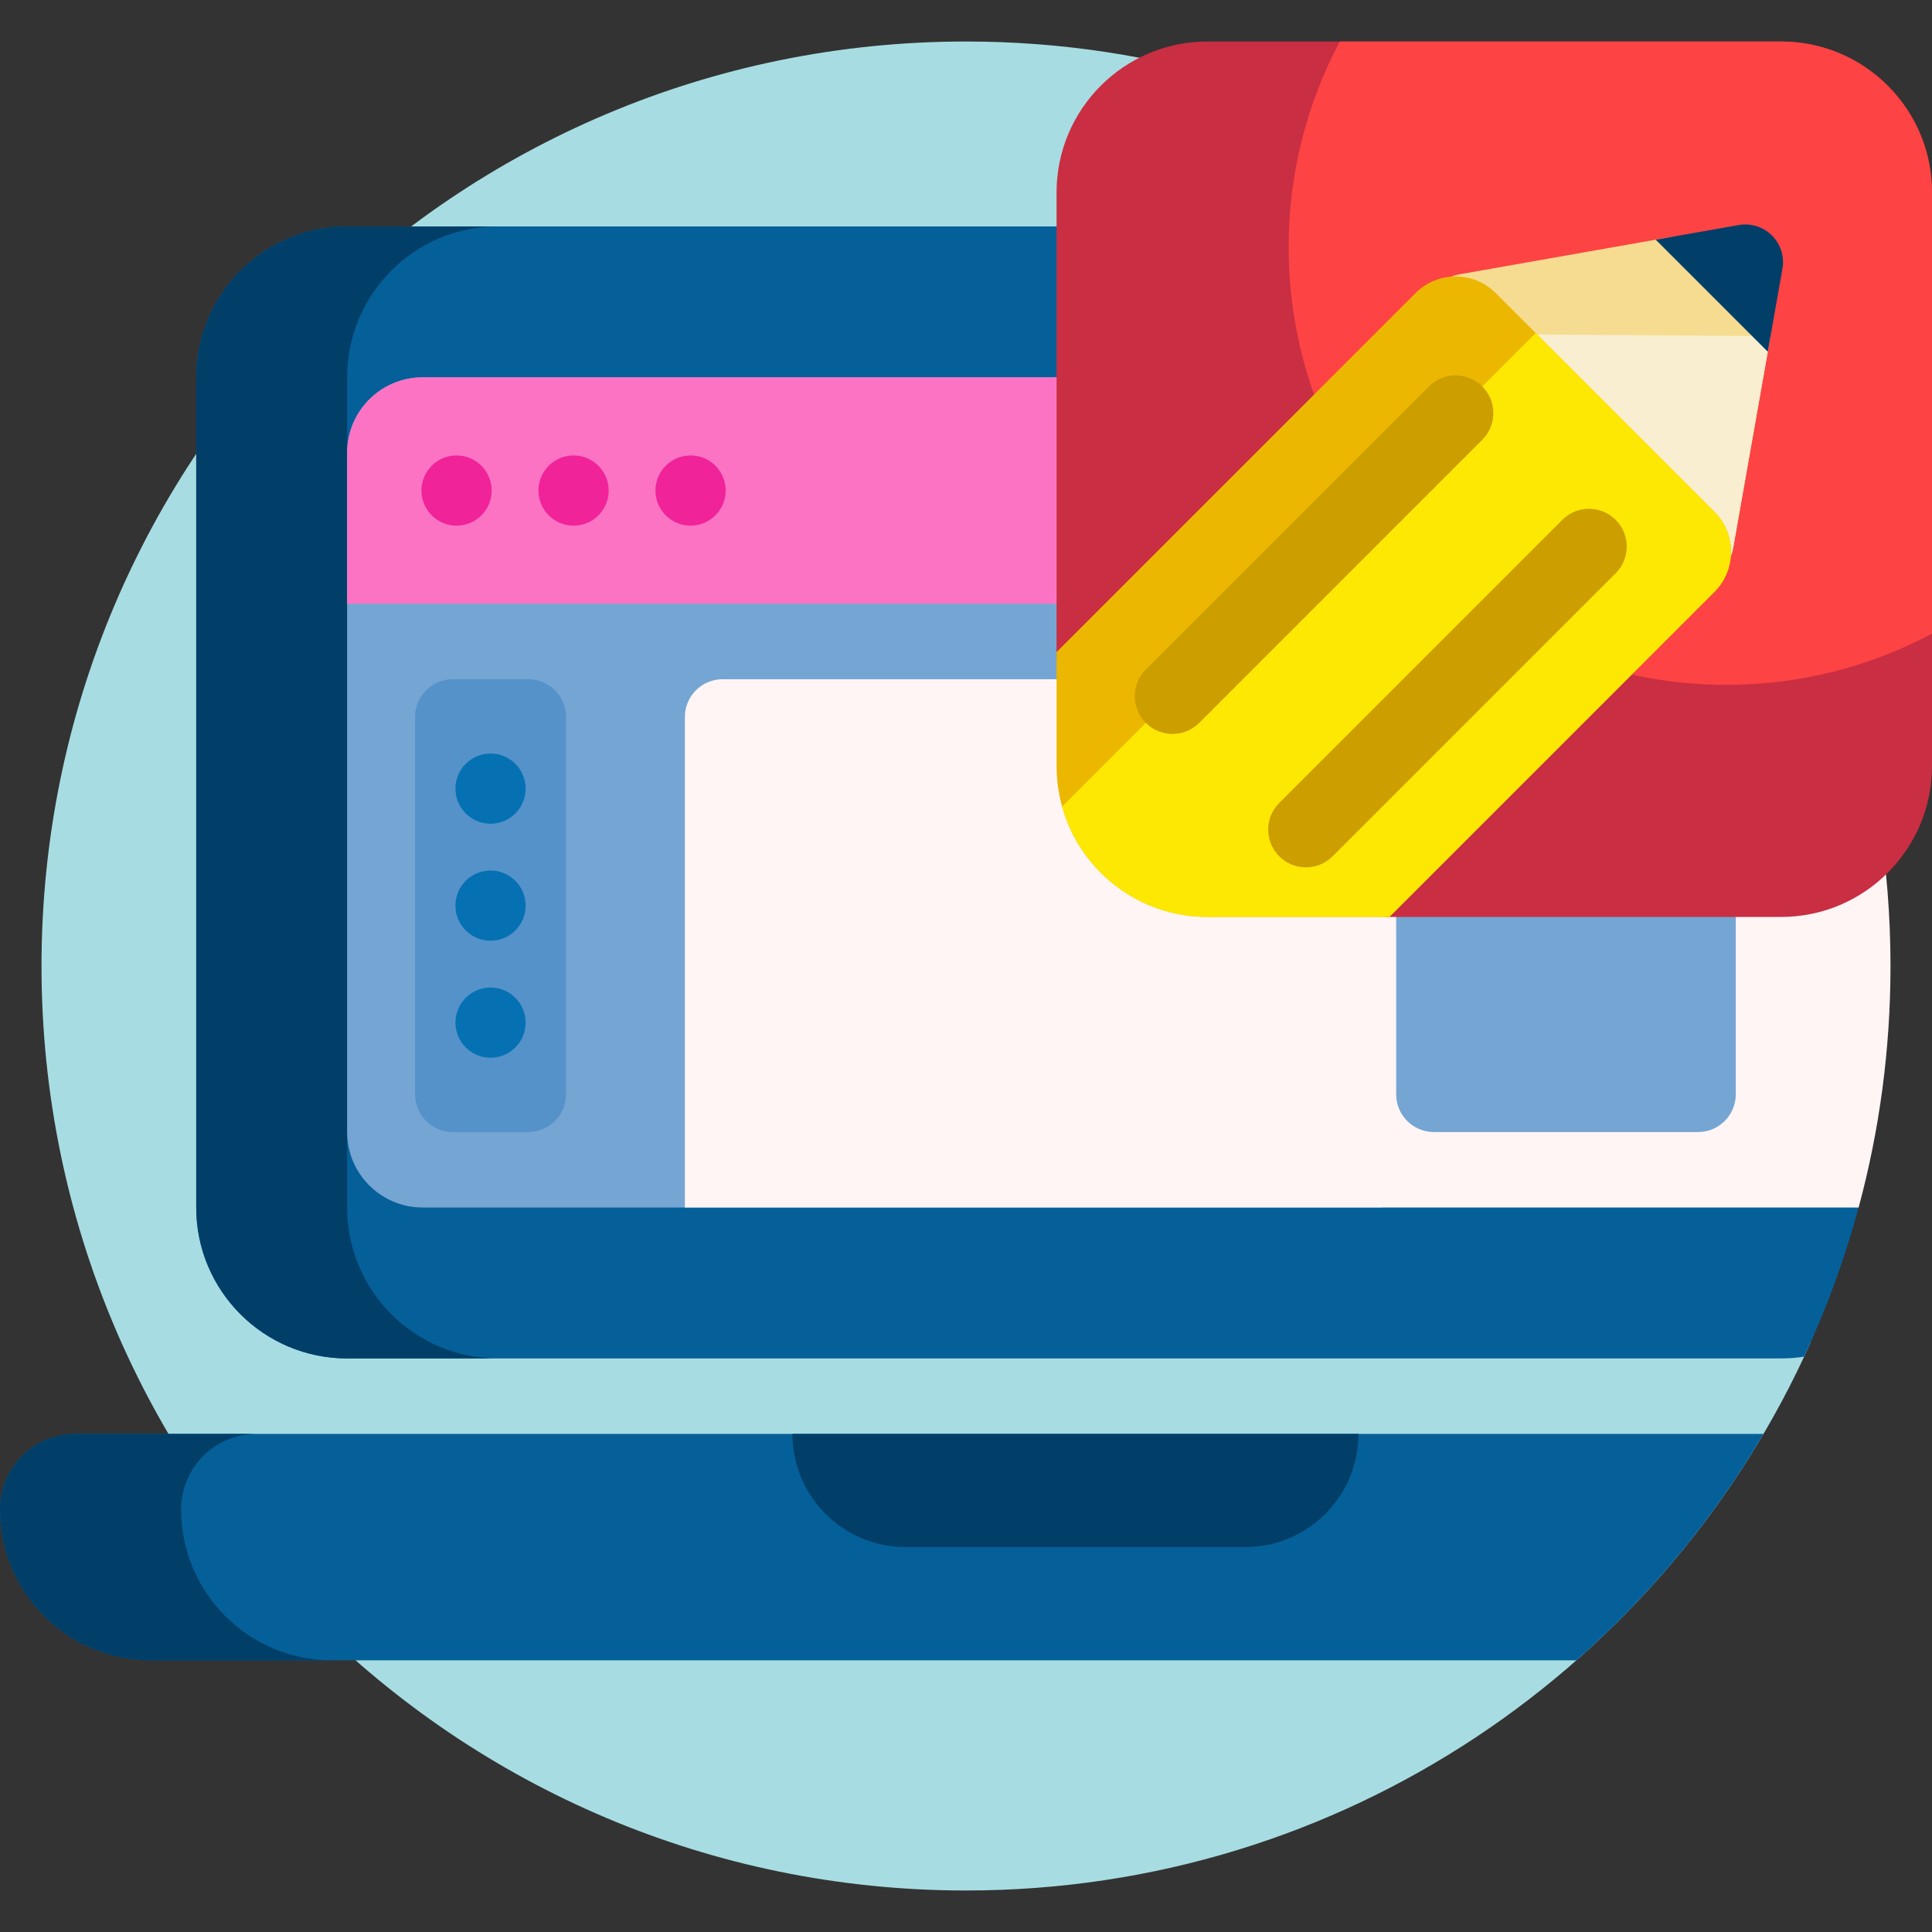
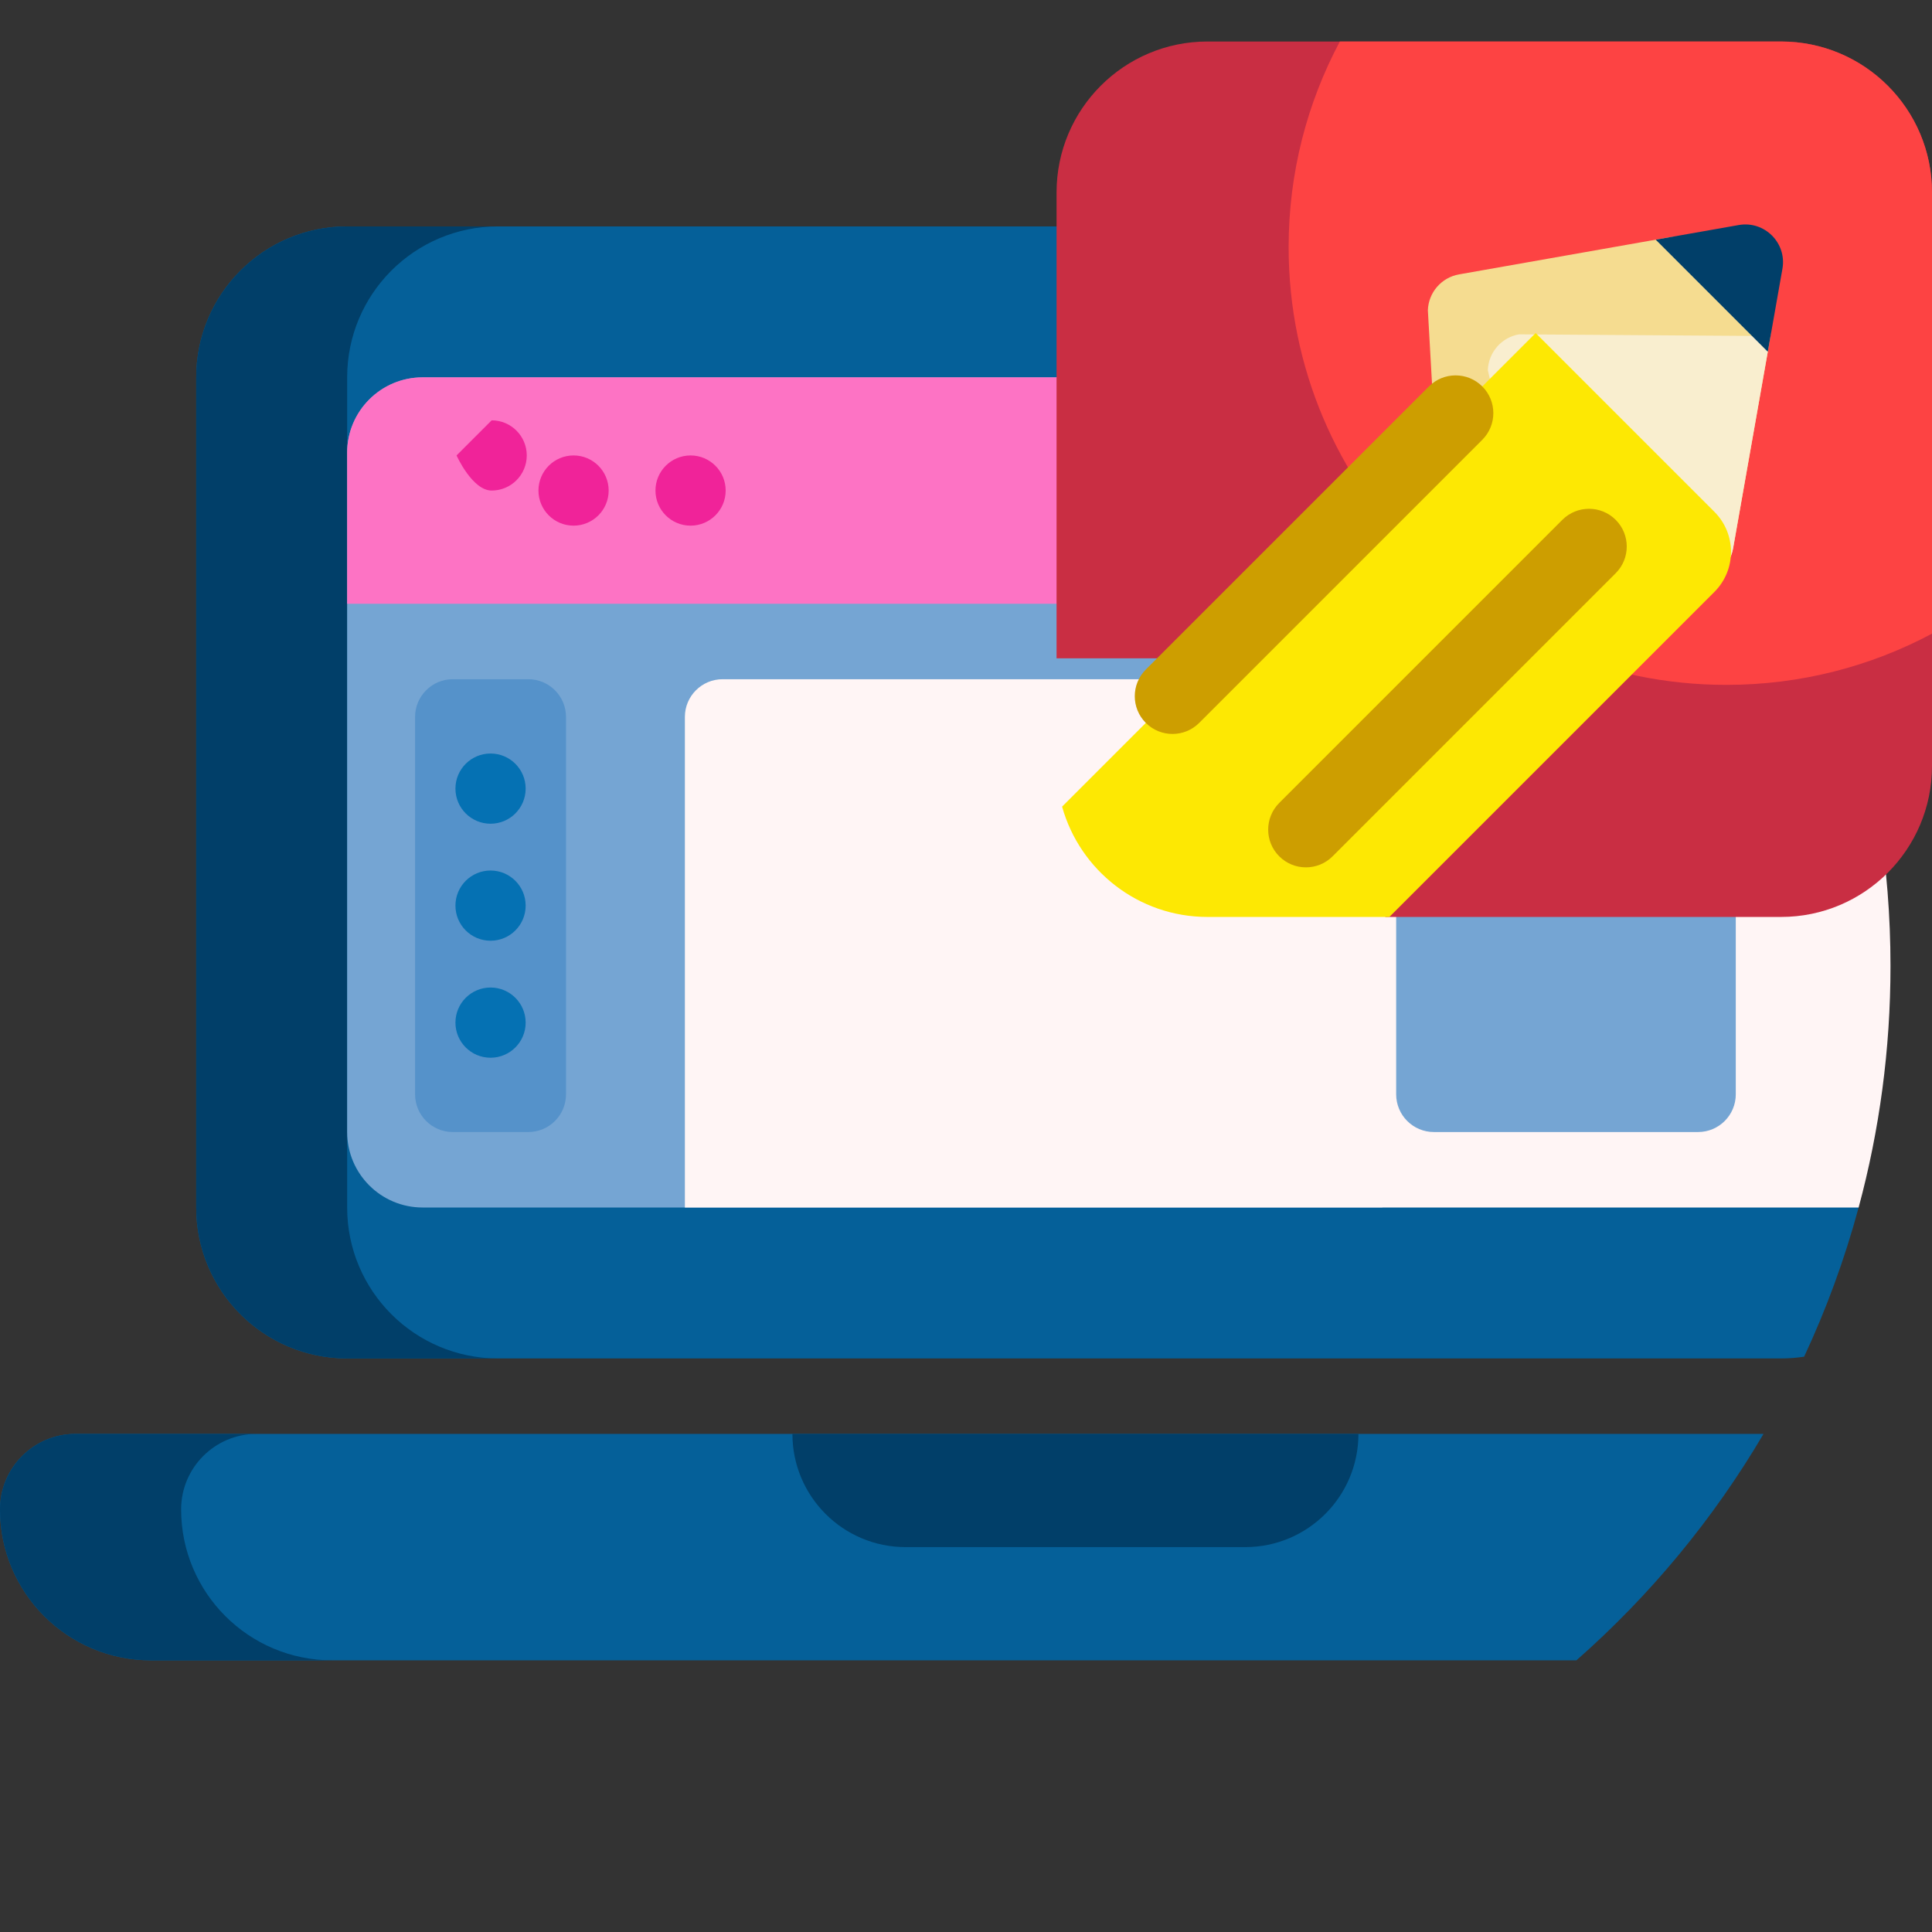
<svg xmlns="http://www.w3.org/2000/svg" id="Capa_1" enable-background="new 0 0 512 512" height="512" viewBox="0 0 512 512" width="512">
  <rect x="0" y="0" width="512" height="512" fill="#333333" stroke="none" />
-   <path d="m479.867 355.692c-38.188 85.624-124.057 145.308-223.867 145.308-135.31 0-245-109.69-245-245s109.69-245 245-245c99.81 0 185.679 59.684 223.867 145.308-13.583 30.455-21.133 64.192-21.133 99.692s7.55 69.237 21.133 99.692z" fill="#a7dde2" />
  <path d="m20 380h447.348c-13.266 22.562-30.041 42.812-49.576 60h-377.772c-22.091 0-40-17.909-40-40 0-11.046 8.954-20 20-20zm386.328-317.473c-1.094-.851-2.196-1.694-3.304-2.527h-311.024c-22.091 0-40 17.909-40 40v220c0 22.091 17.909 40 40 40h380c2.078 0 4.12-.159 6.113-.464 5.897-12.629 10.749-25.845 14.444-39.536.028-.105 1.253-76.627 1.253-76.627-.001-70.482-31.857-137.563-87.482-180.846z" fill="#056099" />
  <path d="m88 440h-48c-22.091 0-40-17.909-40-40 0-11.046 8.954-20 20-20h48c-11.046 0-20 8.954-20 20 0 22.091 17.909 40 40 40zm44-380h-40c-22.091 0-40 17.909-40 40v220c0 22.091 17.909 40 40 40h40c-22.091 0-40-17.909-40-40v-220c0-22.091 17.909-40 40-40zm78 320c0 16.569 13.431 30 30 30h90c16.569 0 30-13.431 30-30z" fill="#013f69" />
  <path d="m318.701 100c35.029 42.373 56.076 96.729 56.076 156 0 22.142-2.938 43.598-8.444 64h-254.333c-11.046 0-20-8.954-20-20v-180c0-11.046 8.954-20 20-20z" fill="#75a5d3" />
  <path d="m181.5 320v-130c0-5.523 4.477-10 10-10h297.483c7.8 23.926 12.017 49.47 12.017 76 0 22.142-2.938 43.598-8.444 64z" fill="#fff5f5" />
  <path d="m140 300h-20c-5.523 0-10-4.477-10-10v-100c0-5.523 4.477-10 10-10h20c5.523 0 10 4.477 10 10v100c0 5.523-4.477 10-10 10z" fill="#5592ca" />
  <path d="m130 261.705c5.138 0 9.302 4.165 9.302 9.302 0 5.138-4.165 9.302-9.302 9.302-5.138 0-9.302-4.165-9.302-9.302 0-5.137 4.164-9.302 9.302-9.302zm-9.302-21.705c0 5.138 4.165 9.302 9.302 9.302 5.138 0 9.302-4.165 9.302-9.302 0-5.138-4.165-9.302-9.302-9.302-5.138 0-9.302 4.164-9.302 9.302zm0-31.008c0 5.138 4.165 9.302 9.302 9.302 5.138 0 9.302-4.165 9.302-9.302 0-5.138-4.165-9.302-9.302-9.302-5.138 0-9.302 4.165-9.302 9.302z" fill="#0571b3" />
  <path d="m460 290v-100c0-5.523-4.477-10-10-10h-70c-5.523 0-10 4.477-10 10v100c0 5.523 4.477 10 10 10h70c5.523 0 10-4.477 10-10z" fill="#75a5d3" />
  <path d="m112 100h178.448c14.892 18.015 27.257 38.196 36.552 60h-235v-40c0-11.046 8.954-20 20-20z" fill="#fd73c4" />
-   <path d="m192.31 130c0 5.137-4.165 9.302-9.302 9.302-5.138 0-9.302-4.165-9.302-9.302 0-5.138 4.165-9.302 9.302-9.302s9.302 4.164 9.302 9.302zm-40.31-9.302c-5.138 0-9.302 4.165-9.302 9.302s4.165 9.302 9.302 9.302 9.302-4.165 9.302-9.302c0-5.138-4.165-9.302-9.302-9.302zm-31.008 0c-5.137 0-9.302 4.165-9.302 9.302s4.165 9.302 9.302 9.302c5.138 0 9.302-4.165 9.302-9.302.001-5.138-4.164-9.302-9.302-9.302z" fill="#f02399" />
+   <path d="m192.31 130c0 5.137-4.165 9.302-9.302 9.302-5.138 0-9.302-4.165-9.302-9.302 0-5.138 4.165-9.302 9.302-9.302s9.302 4.164 9.302 9.302zm-40.31-9.302c-5.138 0-9.302 4.165-9.302 9.302s4.165 9.302 9.302 9.302 9.302-4.165 9.302-9.302c0-5.138-4.165-9.302-9.302-9.302zm-31.008 0s4.165 9.302 9.302 9.302c5.138 0 9.302-4.165 9.302-9.302.001-5.138-4.164-9.302-9.302-9.302z" fill="#f02399" />
  <path d="m512 51v152c0 22.091-17.909 40-40 40h-104.875v-28.538c0-22.091-17.909-40-40-40h-47.125v-123.462c0-22.091 17.909-40 40-40h152c22.091 0 40 17.909 40 40z" fill="#c92e43" />
  <path d="m512 51v116.926c-16.248 8.664-34.801 13.574-54.5 13.574-64.065 0-116-51.935-116-116 0-19.699 4.911-38.252 13.574-54.5h116.926c22.091 0 40 17.909 40 40z" fill="#fd4343" />
  <path d="m449.78 153.6-67.565-3.815-3.815-67.565c.163-4.72 3.605-8.682 8.256-9.503l55.183-9.738c16.039-2.831 30.013 11.143 27.182 27.182l-9.738 55.183c-.82 4.65-4.783 8.093-9.503 8.256z" fill="#f5dc90" />
  <path d="m459.283 145.343c-.821 4.651-4.783 8.093-9.503 8.256l-42.952-2.15-12.537-53.339c.163-4.72 3.605-8.682 8.256-9.503l62.415.426c2.224.015 3.9 2.027 3.513 4.217z" fill="#f9eecf" />
  <path d="m438.784 63.518 21.994-3.881c6.836-1.206 12.792 4.749 11.586 11.586l-3.881 21.994z" fill="#013f69" />
-   <path d="m454.34 135.643c5.858 5.858 5.858 15.355 0 21.213l-86.144 86.144h-48.196c-22.091 0-40-17.909-40-40v-30.196l95.144-95.144c5.858-5.858 15.355-5.858 21.213 0z" fill="#ecb700" />
  <path d="m454.34 135.643c5.858 5.858 5.858 15.355 0 21.213l-86.144 86.144h-48.196c-18.362 0-33.833-12.373-38.534-29.235l125.498-125.498z" fill="#fde803" />
  <path d="m428.177 151.906-75.026 75.026c-3.905 3.905-10.237 3.905-14.142 0s-3.905-10.237 0-14.142l75.026-75.026c3.905-3.905 10.237-3.905 14.142 0 3.905 3.905 3.905 10.237 0 14.142zm-35.355-49.497c-3.905-3.905-10.237-3.905-14.142 0l-75.026 75.026c-3.905 3.905-3.905 10.237 0 14.142s10.237 3.905 14.142 0l75.026-75.026c3.905-3.905 3.905-10.237 0-14.142z" fill="#cd9e00" />
</svg>